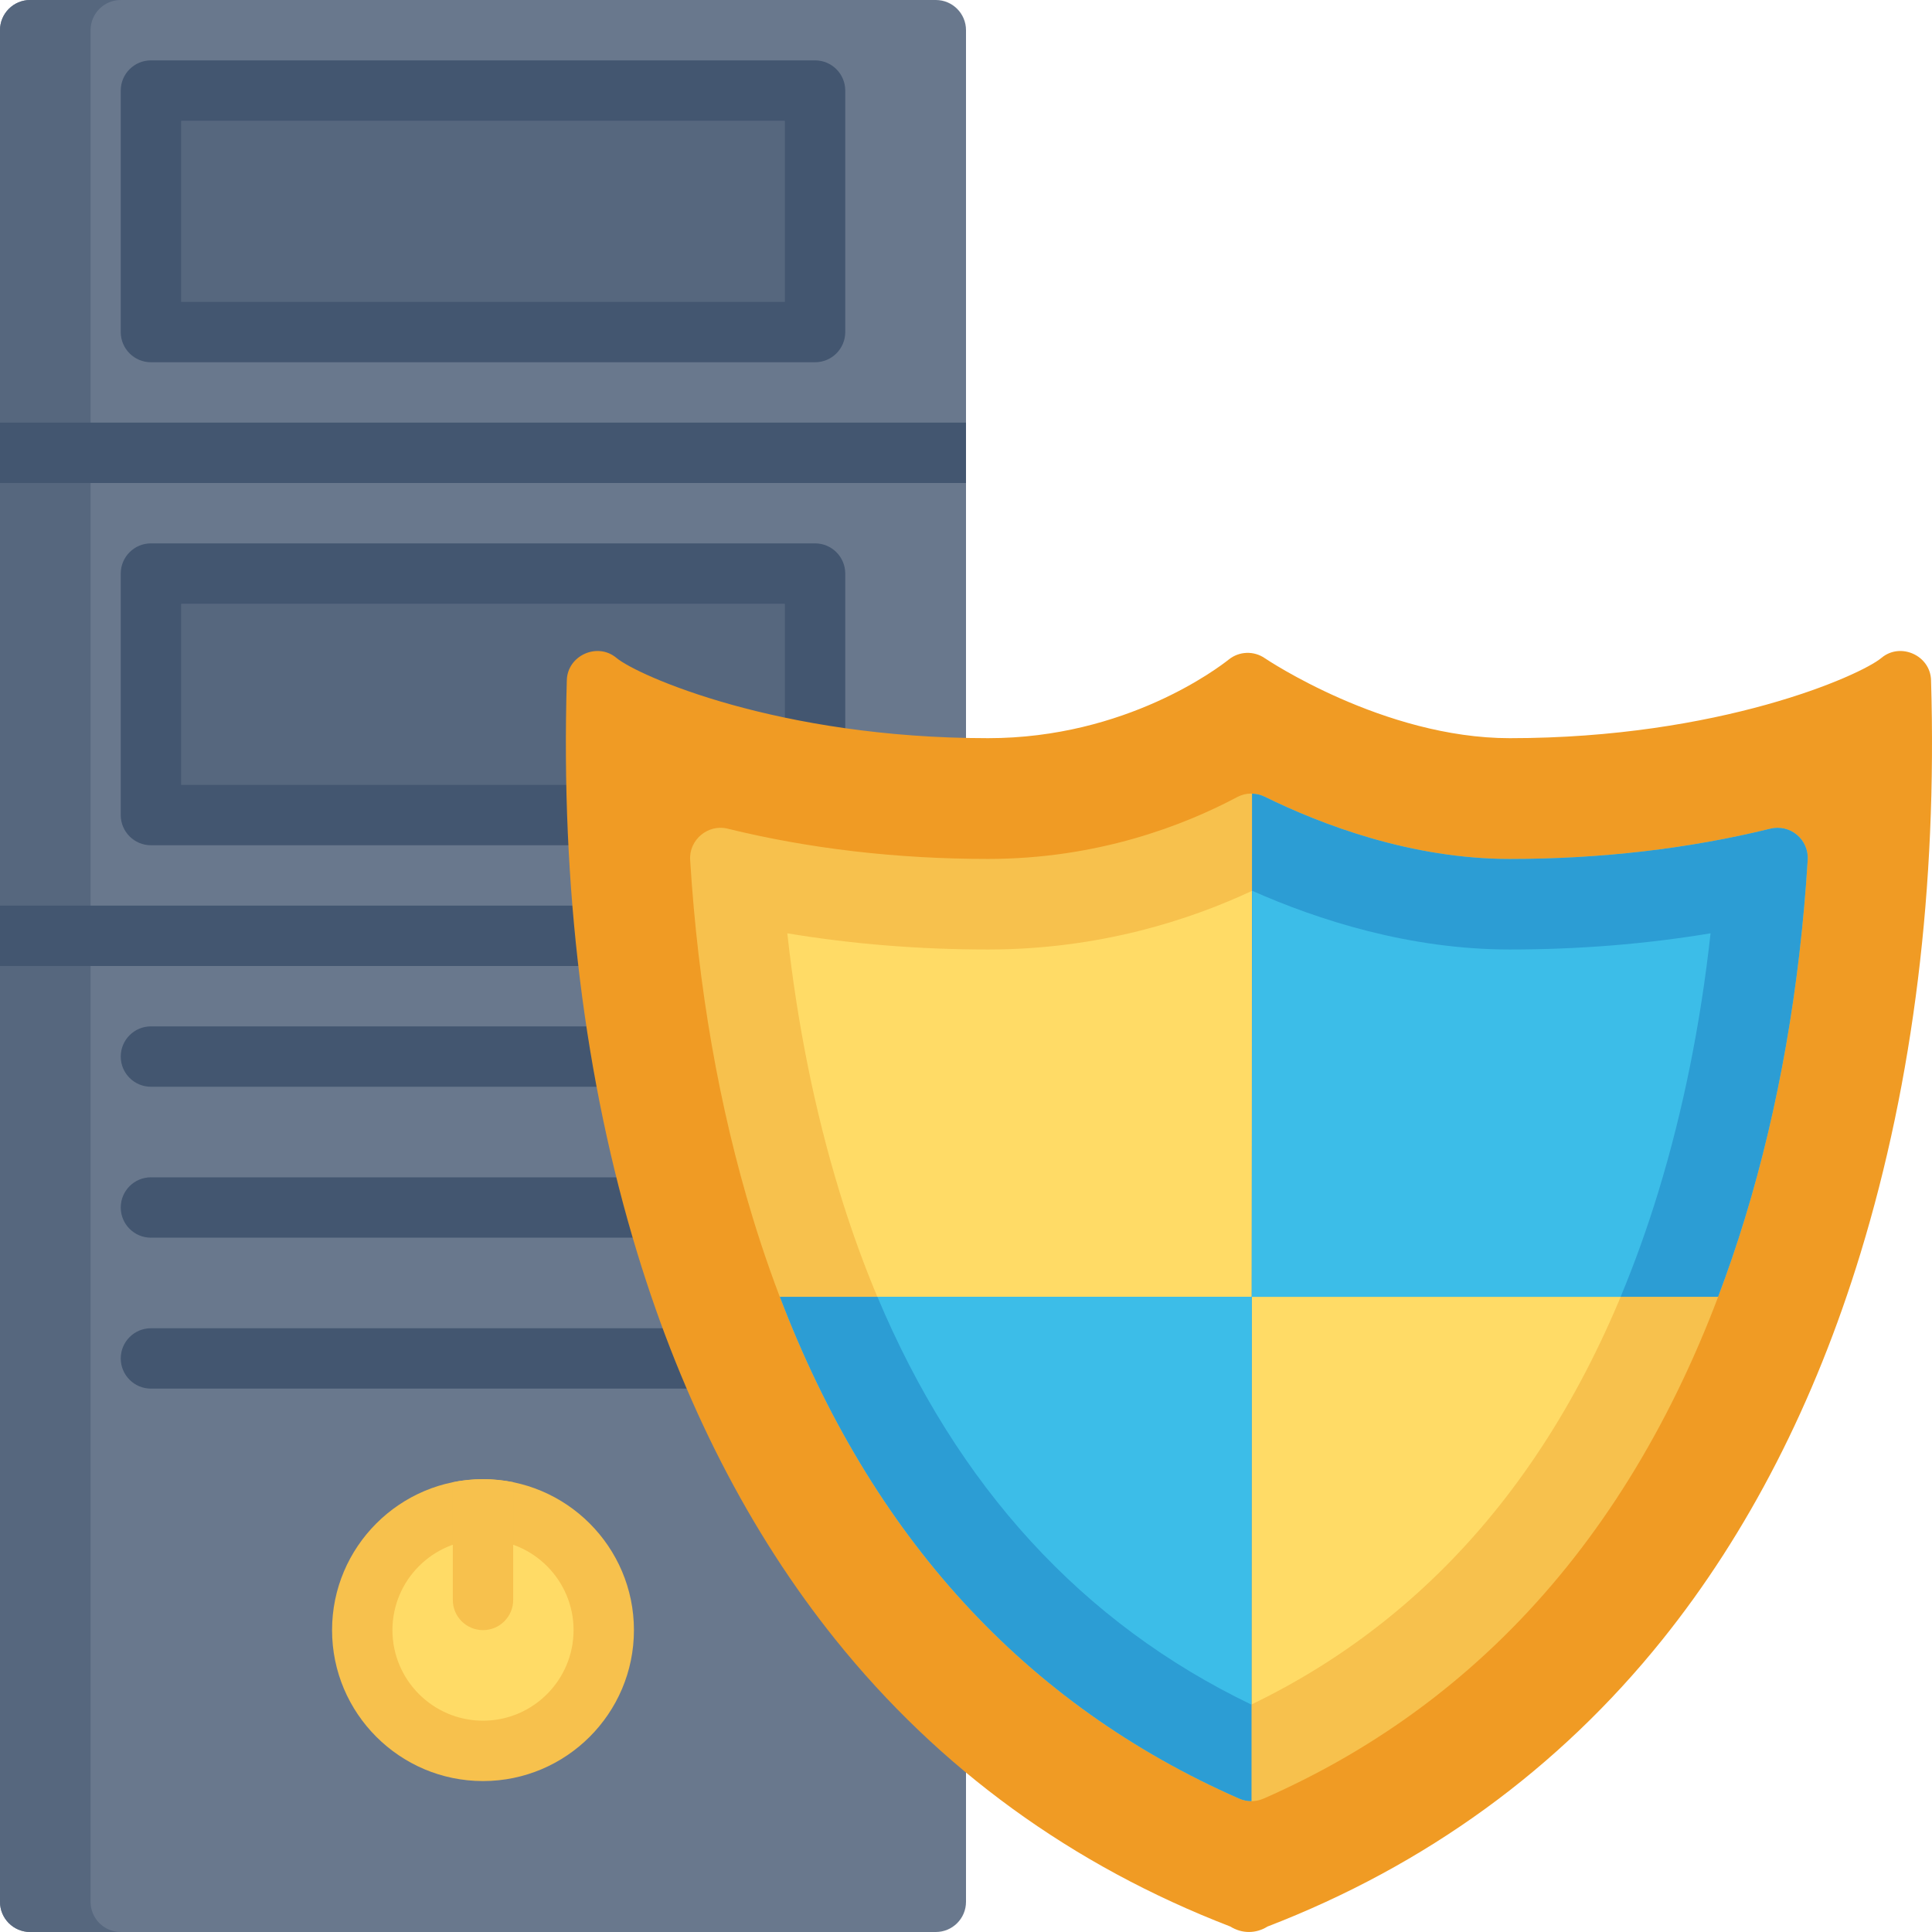
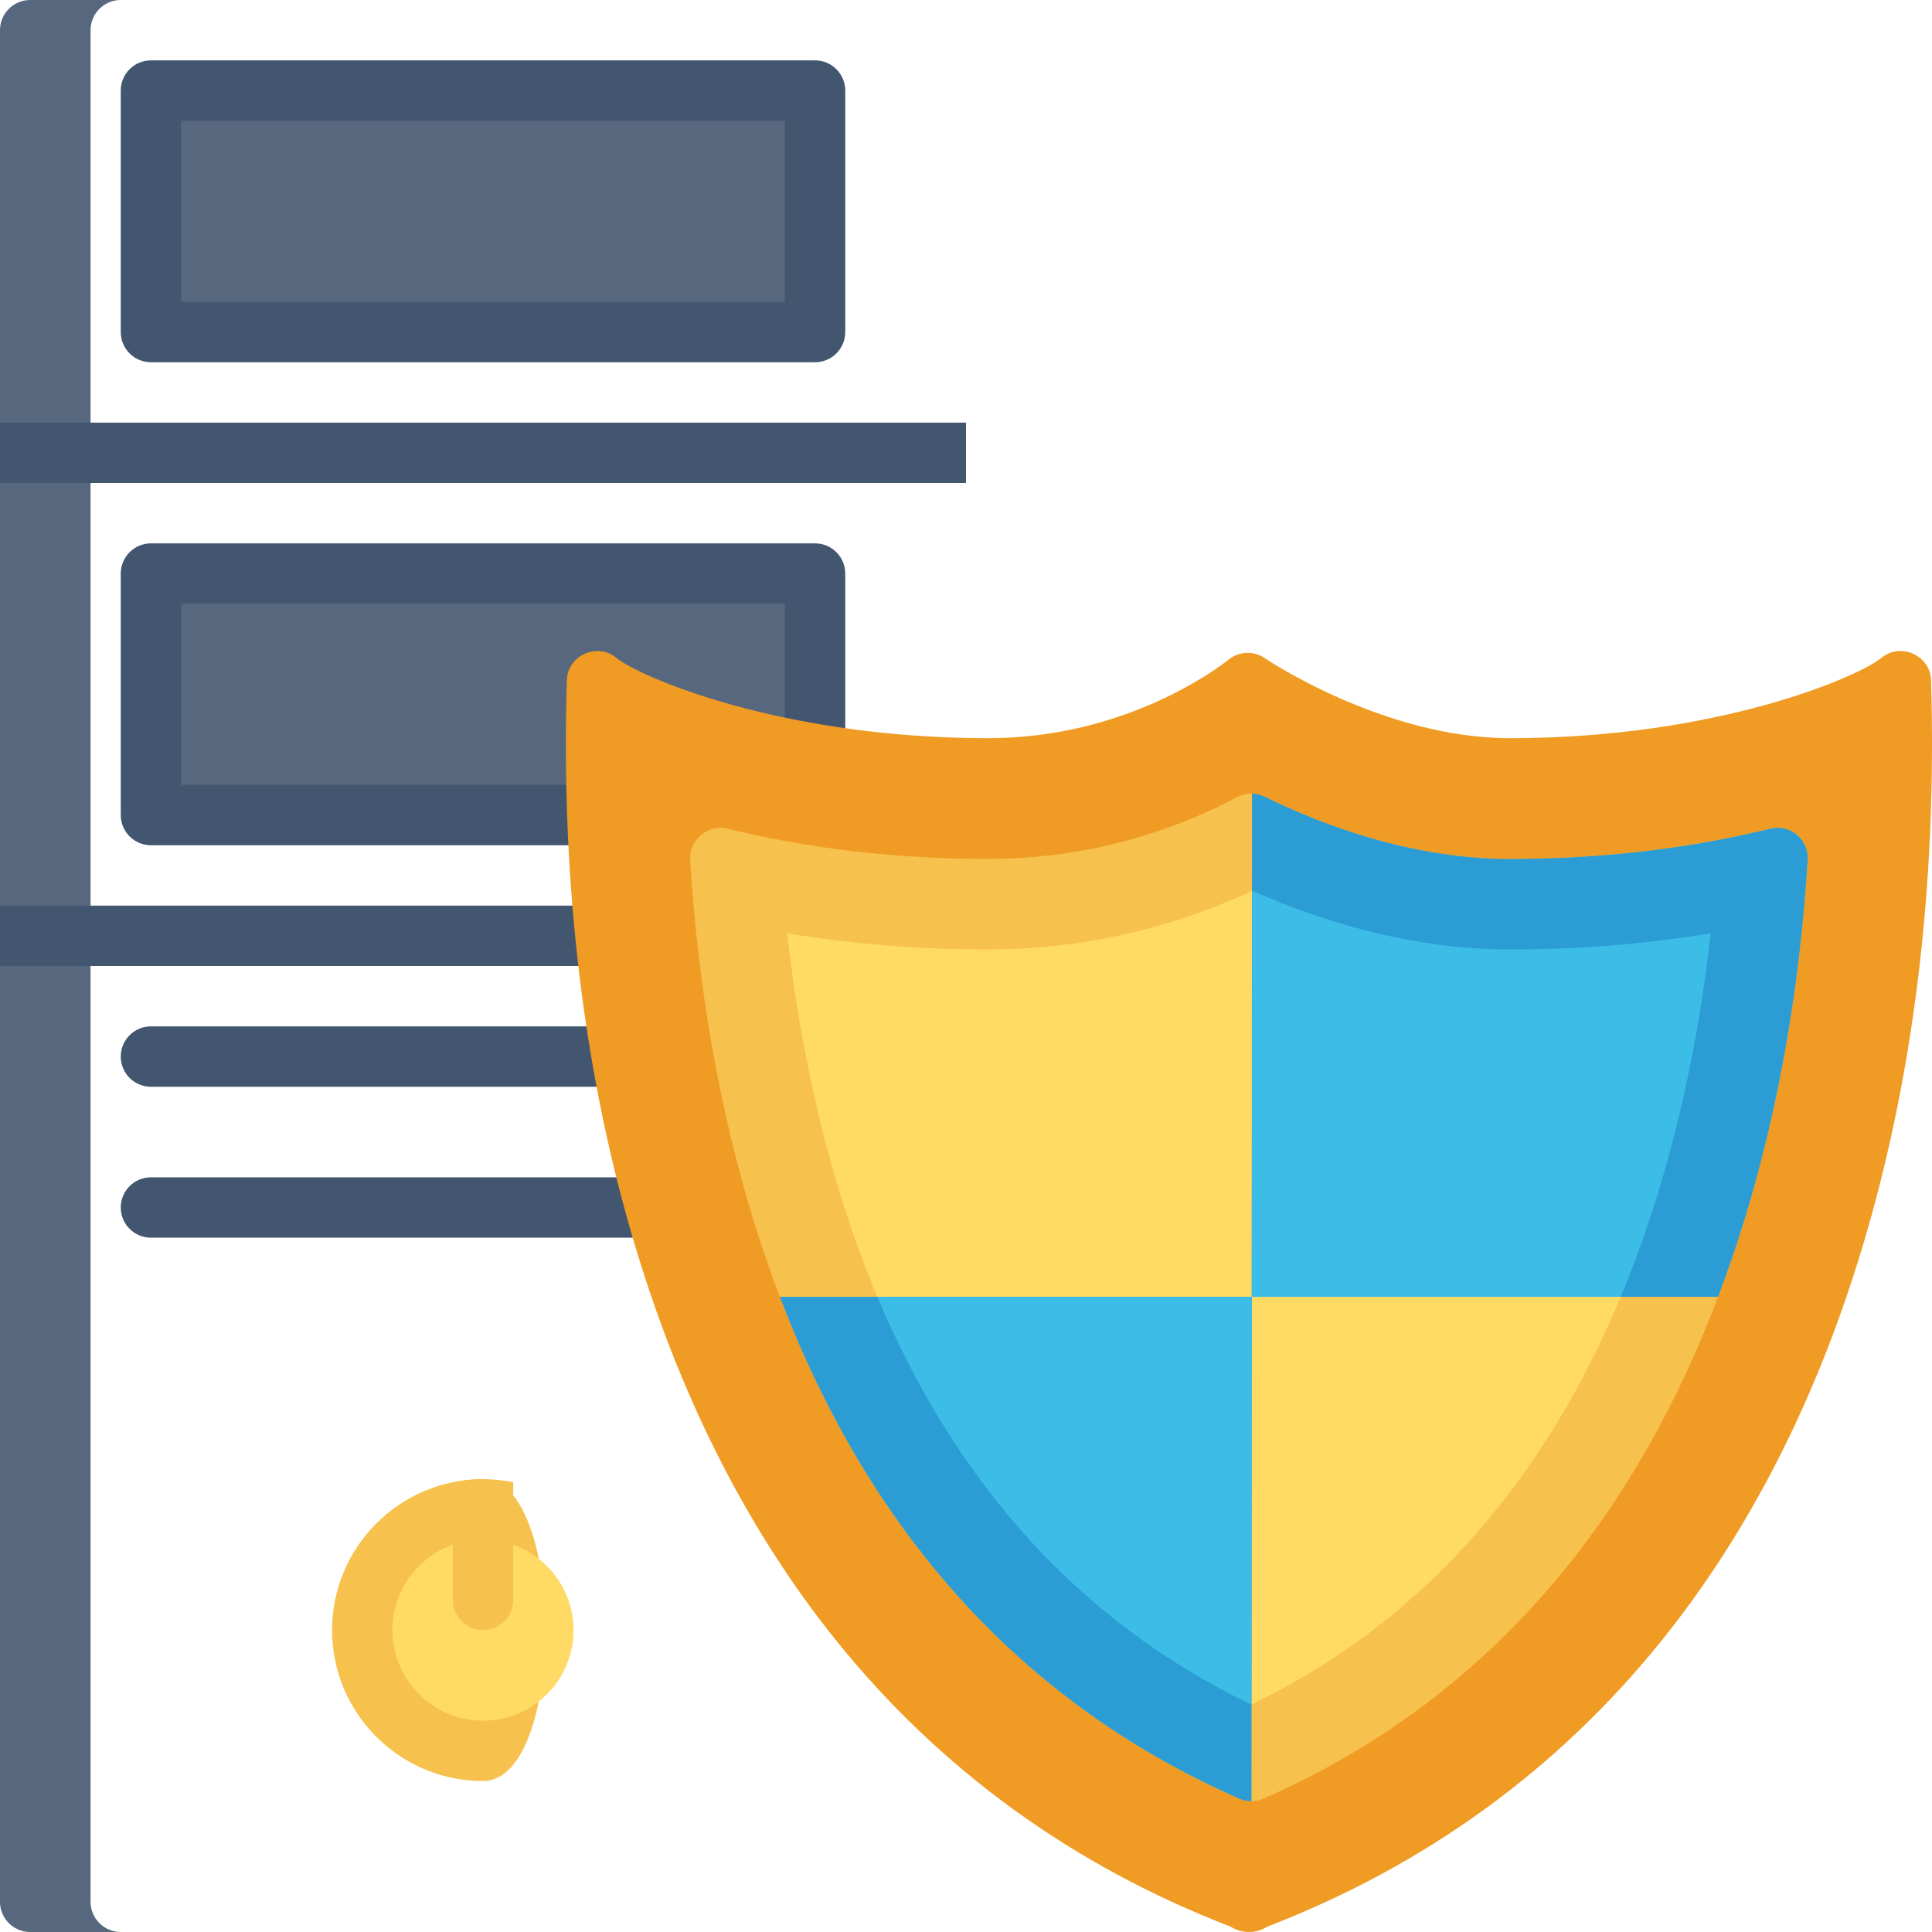
<svg xmlns="http://www.w3.org/2000/svg" viewBox="0 0 512 512">
-   <path style="fill:#69788D;" d="M248,0H8C3.582,0,0,3.582,0,8v496c0,4.418,3.582,8,8,8h240c4.418,0,8-3.582,8-8V8  C256,3.582,252.418,0,248,0z" />
  <path style="fill:#56677E;" d="M24,504V8c0-4.418,3.582-8,8-8H8C3.582,0,0,3.582,0,8v496c0,4.418,3.582,8,8,8h24  C27.582,512,24,508.418,24,504z" />
  <g>
    <rect x="0" y="112" style="fill:#435670;" width="256" height="16" />
    <rect x="0" y="240" style="fill:#435670;" width="256" height="16" />
  </g>
-   <path style="fill:#F7C14D;" d="M128,392c-22.056,0-40,17.944-40,40s17.944,40,40,40s40-17.944,40-40S150.056,392,128,392z" />
+   <path style="fill:#F7C14D;" d="M128,392c-22.056,0-40,17.944-40,40s17.944,40,40,40S150.056,392,128,392z" />
  <path style="fill:#FFDB66;" d="M128,408c-13.233,0-24,10.767-24,24s10.767,24,24,24s24-10.767,24-24S141.233,408,128,408z" />
  <path style="fill:#F7C14D;" d="M128,392c-2.739,0-5.414,0.278-8,0.805V424c0,4.418,3.582,8,8,8c4.418,0,8-3.582,8-8v-31.195  C133.414,392.278,130.739,392,128,392z" />
  <g>
    <path style="fill:#435670;" d="M216,288H40c-4.418,0-8-3.582-8-8s3.582-8,8-8h176c4.418,0,8,3.582,8,8S220.418,288,216,288z" />
    <path style="fill:#435670;" d="M216,328H40c-4.418,0-8-3.582-8-8s3.582-8,8-8h176c4.418,0,8,3.582,8,8S220.418,328,216,328z" />
-     <path style="fill:#435670;" d="M216,368H40c-4.418,0-8-3.582-8-8s3.582-8,8-8h176c4.418,0,8,3.582,8,8S220.418,368,216,368z" />
    <path style="fill:#435670;" d="M216,16H40c-4.418,0-8,3.582-8,8v64c0,4.418,3.582,8,8,8h176c4.418,0,8-3.582,8-8V24   C224,19.582,220.418,16,216,16z" />
  </g>
  <rect x="48" y="32" style="fill:#56677E;" width="160" height="48" />
  <path style="fill:#435670;" d="M216,144H40c-4.418,0-8,3.582-8,8v64c0,4.418,3.582,8,8,8h176c4.418,0,8-3.582,8-8v-64  C224,147.582,220.418,144,216,144z" />
  <rect x="48" y="160" style="fill:#56677E;" width="160" height="48" />
  <path style="fill:#F09B24;" d="M511.747,180.237c-0.194-6.537-8.107-10.107-13.135-5.894c-5.6,4.693-42.904,21.282-98.514,21.282  c-33.45,0-64.625-20.999-64.929-21.206c-2.9-1.991-6.764-1.85-9.512,0.346c-2.677,2.135-27.201,20.86-63.793,20.86  c-55.607,0-92.914-16.589-98.515-21.282c-5.028-4.211-12.941-0.645-13.135,5.894c-1.634,54.834,4.655,105.941,18.693,151.903  c12.096,39.604,29.759,74.047,52.497,102.373c27.538,34.304,62.743,59.882,104.66,76.045c3.069,1.918,6.757,1.921,9.83,0  c41.917-16.163,77.122-41.741,104.66-76.045c22.738-28.326,40.401-62.77,52.497-102.373  C507.092,286.179,513.381,235.071,511.747,180.237z" />
  <path style="fill:#F7C14D;" d="M476.21,221.226c-1.953-1.631-4.568-2.235-7.036-1.628c-21.686,5.327-44.926,8.028-69.075,8.028  c-25.926,0-49.633-8.975-64.955-16.504c-2.307-1.134-5.016-1.091-7.284,0.116c-14.059,7.477-36.919,16.388-65.994,16.388  c-24.153,0-47.394-2.701-69.075-8.028c-5.155-1.268-10.221,2.966-9.894,8.261c2.077,33.693,7.668,65.635,16.616,94.935  c22.774,74.565,66.139,126.334,128.888,153.868c2.032,0.891,4.397,0.891,6.43,0c61.777-27.107,104.716-78.876,127.62-153.868  c8.948-29.3,14.539-61.241,16.616-94.935C479.224,225.319,478.163,222.856,476.21,221.226z" />
  <path style="fill:#FFDB66;" d="M331.609,451.727c-52.604-25.289-89.304-70.987-109.144-135.944  c-6.532-21.39-11.162-44.336-13.82-68.447c17.133,2.852,34.952,4.291,53.22,4.291c29.394,0,53.376-7.793,69.978-15.561  c17.44,7.736,41.656,15.561,68.256,15.561c18.267,0,36.085-1.439,53.219-4.291c-2.659,24.112-7.288,47.06-13.82,68.448  C419.545,381.108,383.27,426.805,331.609,451.727z" />
  <g>
    <path style="fill:#2C9DD4;" d="M479.066,227.858c0.157-2.539-0.903-5.002-2.856-6.633s-4.568-2.235-7.036-1.628   c-21.686,5.327-44.926,8.028-69.075,8.028c-25.926,0-49.633-8.975-64.955-16.504c-1.057-0.52-2.2-0.78-3.345-0.806l-0.072,133.351   h123.601c2.556-6.746,4.933-13.702,7.123-20.874C471.398,293.493,476.989,261.552,479.066,227.858z" />
    <path style="fill:#2C9DD4;" d="M206.658,343.667c24.153,63.42,65.028,108.108,121.743,132.995c1.031,0.452,2.147,0.673,3.263,0.666   l0.063-133.661H206.658z" />
  </g>
  <g>
    <path style="fill:#3CBDE8;" d="M439.497,315.783c6.532-21.389,11.161-44.336,13.82-68.448c-17.134,2.852-34.952,4.291-53.219,4.291   c-26.6,0-50.815-7.824-68.256-15.561l-0.116,107.601h97.758C433.179,334.807,436.524,325.518,439.497,315.783z" />
    <path style="fill:#3CBDE8;" d="M232.523,343.667c21.144,50.298,54.363,86.56,99.087,108.06l0.117-108.06H232.523z" />
  </g>
</svg>